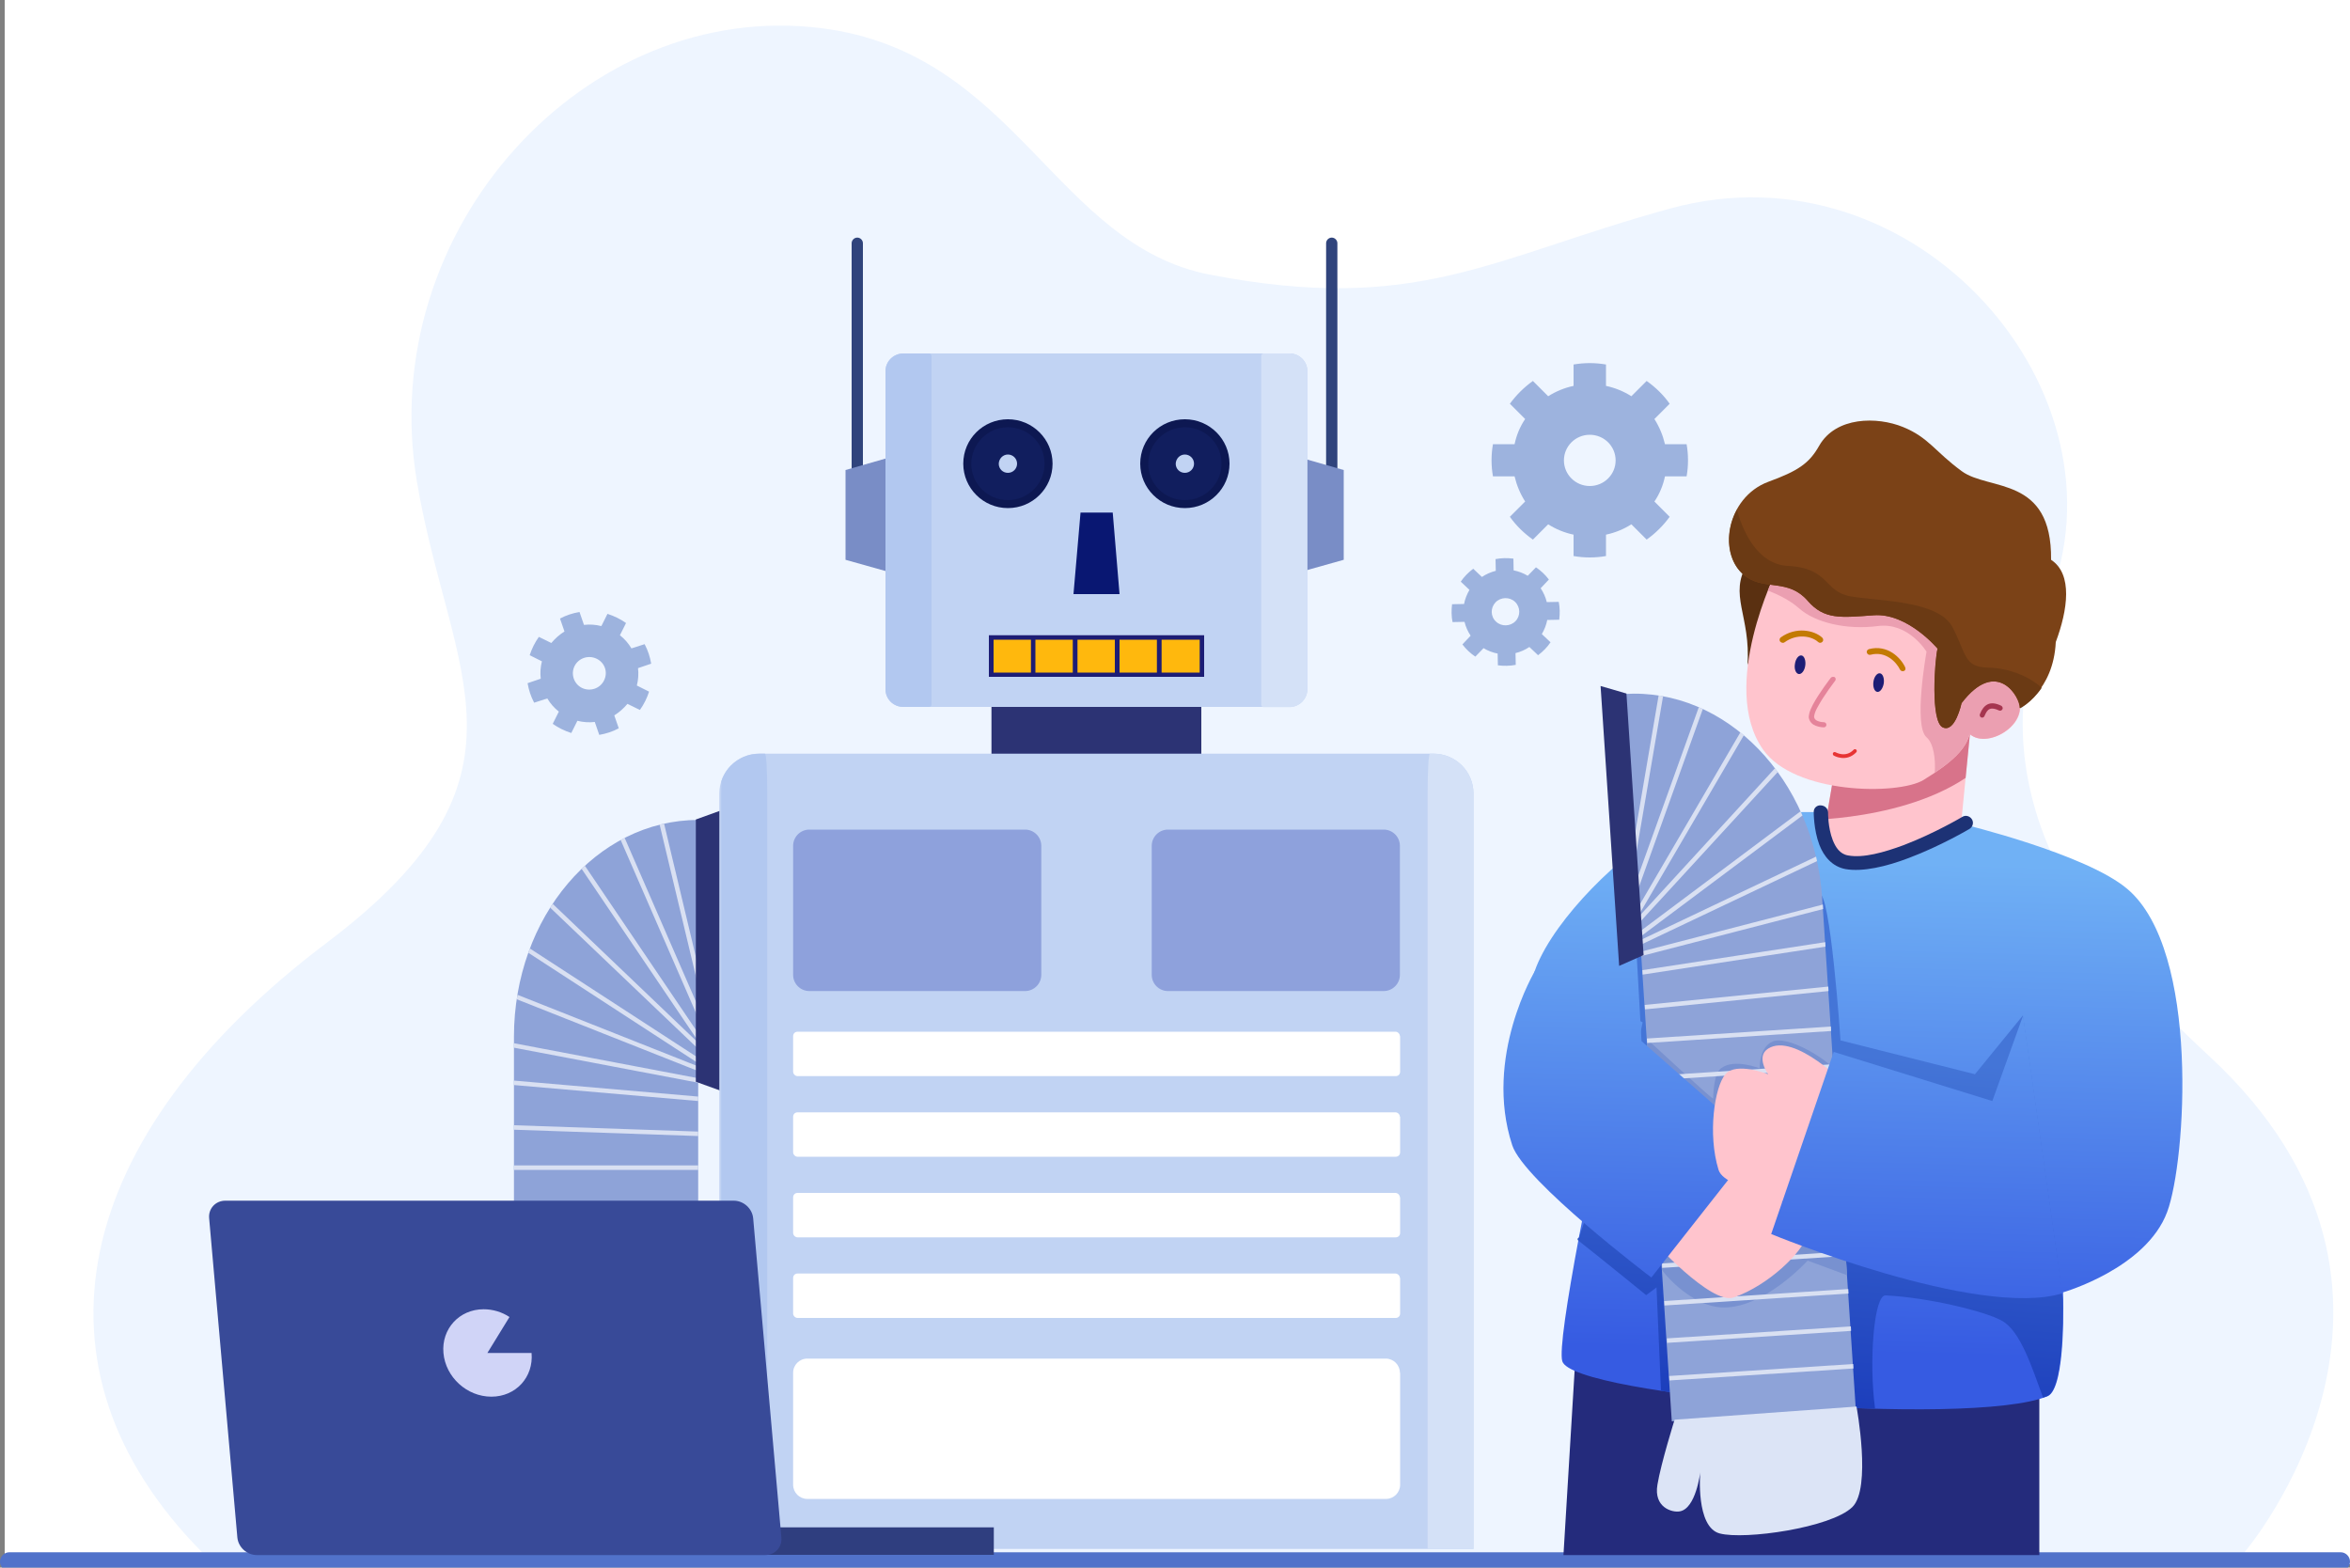
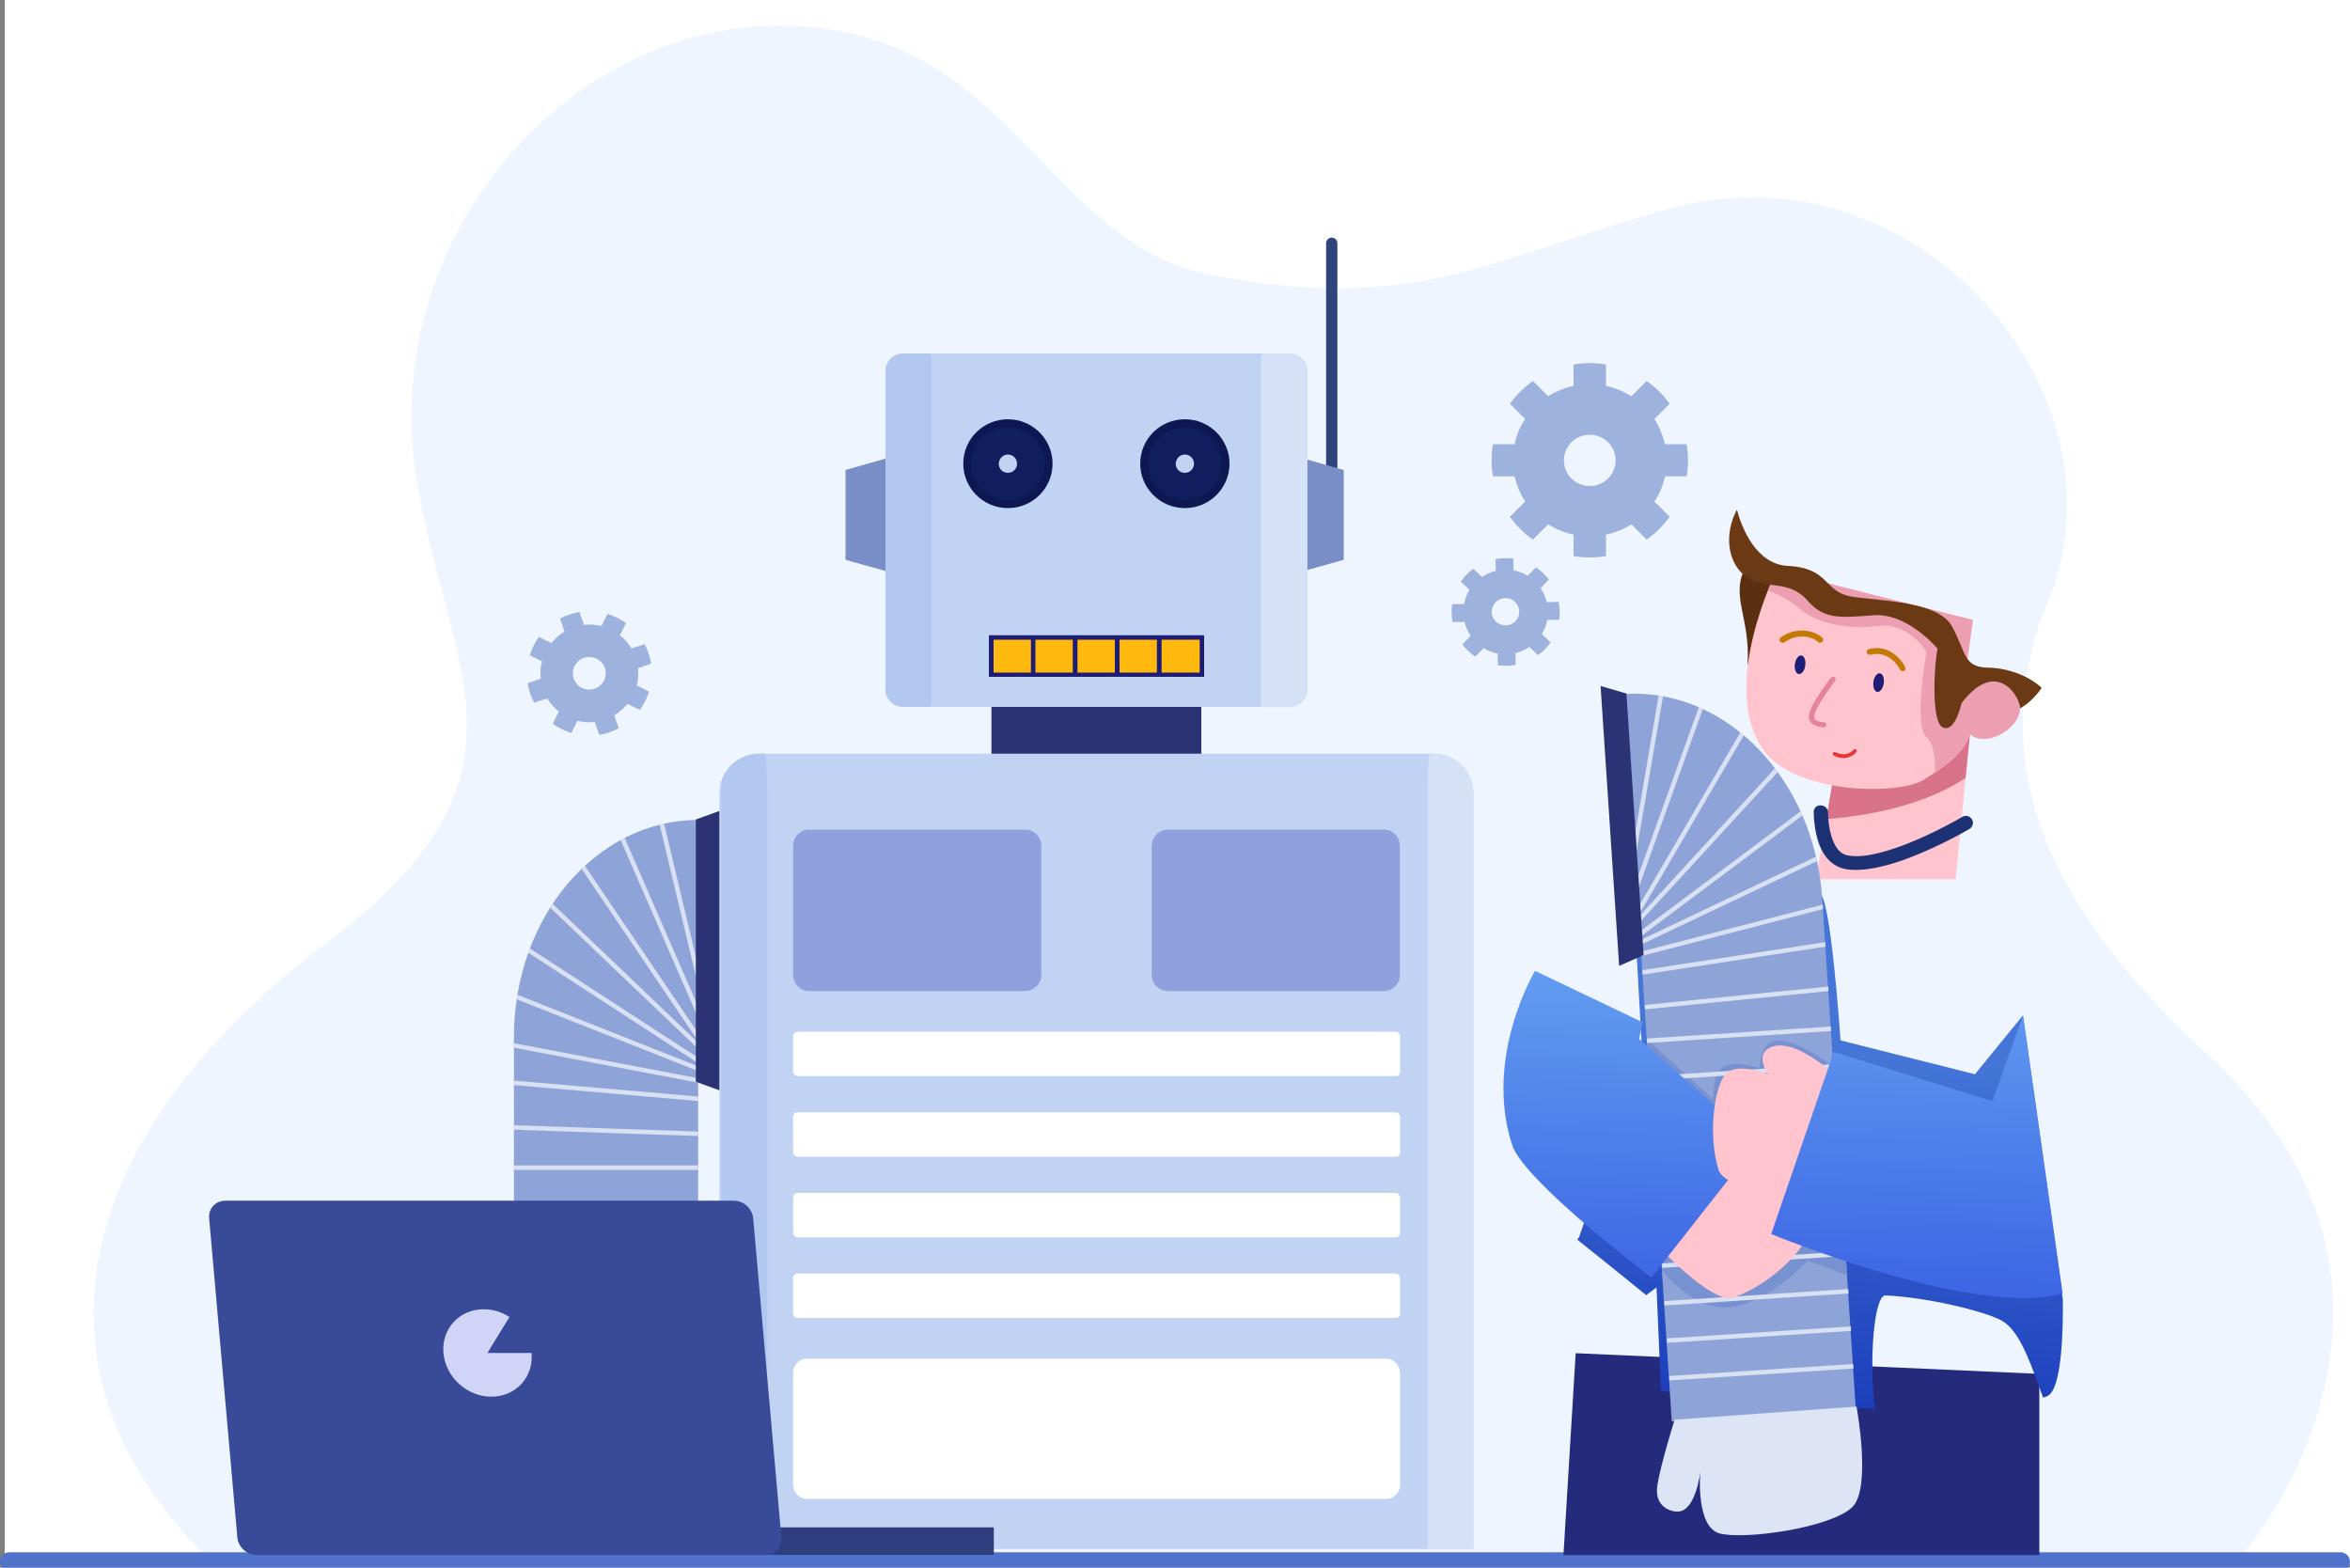
<svg xmlns="http://www.w3.org/2000/svg" xmlns:xlink="http://www.w3.org/1999/xlink" version="1.1" id="Capa_1" x="0px" y="0px" viewBox="0 0 1000 667" style="enable-background:new 0 0 1000 667;" xml:space="preserve">
  <rect x="0" y="0" width="1000" height="667" fill="#808080" stroke="none" />
  <style type="text/css">
	.st0{fill:#FFFFFF;}
	.st1{fill-rule:evenodd;clip-rule:evenodd;fill:#EEF5FF;}
	.st2{fill-rule:evenodd;clip-rule:evenodd;fill:#9DB3DE;}
	.st3{fill-rule:evenodd;clip-rule:evenodd;fill:#5172CA;}
	.st4{fill-rule:evenodd;clip-rule:evenodd;fill:#FFC4CD;}
	.st5{clip-path:url(#SVGID_00000008137454361188857550000014052069235942583714_);}
	.st6{fill-rule:evenodd;clip-rule:evenodd;fill:#D8738A;}
	.st7{fill-rule:evenodd;clip-rule:evenodd;fill:#242B7C;}
	.st8{fill-rule:evenodd;clip-rule:evenodd;fill:#5A3011;}
	.st9{fill-rule:evenodd;clip-rule:evenodd;fill:#EB9FB1;}
	.st10{fill-rule:evenodd;clip-rule:evenodd;fill:#7B4217;}
	.st11{fill-rule:evenodd;clip-rule:evenodd;fill:#6B3A14;}
	.st12{fill-rule:evenodd;clip-rule:evenodd;fill:#C37A03;}
	.st13{fill-rule:evenodd;clip-rule:evenodd;fill:#1D1D75;}
	.st14{fill-rule:evenodd;clip-rule:evenodd;fill:#E5839A;}
	.st15{fill-rule:evenodd;clip-rule:evenodd;fill:#E73434;}
	.st16{fill-rule:evenodd;clip-rule:evenodd;fill:#A5354F;}
	.st17{fill-rule:evenodd;clip-rule:evenodd;fill:url(#SVGID_00000172408302909339125420000013651365622968752529_);}
	.st18{fill-rule:evenodd;clip-rule:evenodd;fill:#1D3275;}
	.st19{fill-rule:evenodd;clip-rule:evenodd;fill:url(#SVGID_00000160871235939800273940000007316819399848768686_);}
	.st20{fill-rule:evenodd;clip-rule:evenodd;fill:#8EA3D8;}
	.st21{fill-rule:evenodd;clip-rule:evenodd;fill:#7891D0;}
	.st22{fill-rule:evenodd;clip-rule:evenodd;fill:#D9E0F2;}
	.st23{fill-rule:evenodd;clip-rule:evenodd;fill:#2C3374;}
	.st24{fill-rule:evenodd;clip-rule:evenodd;fill:#DCE4F6;}
	.st25{fill-rule:evenodd;clip-rule:evenodd;fill:url(#SVGID_00000121978533808350433340000010549887181208770191_);}
	.st26{fill-rule:evenodd;clip-rule:evenodd;fill:url(#SVGID_00000003797430953002820280000011399685811797252252_);}
	.st27{fill-rule:evenodd;clip-rule:evenodd;fill:#30447C;}
	.st28{fill-rule:evenodd;clip-rule:evenodd;fill:#798DC6;}
	.st29{fill-rule:evenodd;clip-rule:evenodd;fill:#C1D3F3;}
	.st30{fill-rule:evenodd;clip-rule:evenodd;fill:#D4E1F7;}
	.st31{fill-rule:evenodd;clip-rule:evenodd;fill:#B2C8F0;}
	.st32{fill-rule:evenodd;clip-rule:evenodd;fill:#8EA1DC;}
	.st33{fill-rule:evenodd;clip-rule:evenodd;fill:#FFFFFF;}
	.st34{fill-rule:evenodd;clip-rule:evenodd;fill:#0D1852;}
	.st35{fill-rule:evenodd;clip-rule:evenodd;fill:#111E5E;}
	.st36{fill-rule:evenodd;clip-rule:evenodd;fill:#091772;}
	.st37{fill-rule:evenodd;clip-rule:evenodd;fill:#FFB80D;}
	.st38{fill-rule:evenodd;clip-rule:evenodd;fill:#2F3E7F;}
	.st39{fill-rule:evenodd;clip-rule:evenodd;fill:#384A98;}
	.st40{fill-rule:evenodd;clip-rule:evenodd;fill:#D0D4F7;}
</style>
  <rect x="2" y="-1.4" class="st0" width="1000" height="667" />
  <g id="Kids-Build-Robot1">
    <g id="back">
      <path class="st1" d="M955,660.6H86.1c-77.7-78.5-56.1-177.2,53-259.5c93.8-70.8,52.2-113.6,38.3-196.2    C159.4,97.6,249.2-0.7,349.6,12c82.9,10.5,99.2,92.2,165.4,104.9c88.4,17,119.3-7.2,195.8-28.2C815.9,60,908,167.7,871.5,256    c-34.3,82.9,20,148.5,68.5,193.3C1049.5,550.5,955,660.6,955,660.6L955,660.6z" />
      <path class="st2" d="M669.6,155.1c4.6-0.8,9.2-0.8,13.8,0l0,9.1c3.8,0.8,7.5,2.3,10.8,4.4l6.5-6.5c3.8,2.7,7.1,5.9,9.8,9.7    l-6.5,6.5c2.1,3.3,3.6,6.9,4.5,10.7l9.2,0c0.8,4.5,0.8,9.2,0,13.7l-9.2,0c-0.8,3.8-2.3,7.5-4.5,10.7l6.5,6.5c-2.7,3.7-6,7-9.8,9.7    l-6.5-6.5c-3.3,2.1-7,3.6-10.8,4.4l0,9.1c-4.6,0.8-9.2,0.8-13.8,0l0-9.1c-3.8-0.8-7.5-2.3-10.8-4.4l-6.5,6.5    c-3.8-2.7-7.1-5.9-9.8-9.7l6.5-6.5c-2.1-3.3-3.6-6.9-4.5-10.7l-9.2,0c-0.8-4.5-0.8-9.2,0-13.7l9.2,0c0.8-3.8,2.3-7.5,4.5-10.7    l-6.5-6.5c2.7-3.7,6-7,9.8-9.7l6.5,6.5c3.3-2.1,7-3.6,10.8-4.4L669.6,155.1z M676.5,185c-6.1,0-11,4.9-11,10.9s4.9,10.9,11,10.9    c6.1,0,11-4.9,11-10.9S682.6,185,676.5,185z" />
      <path class="st2" d="M653.6,241.4c2.1,1.4,4,3.2,5.5,5.2l-3.5,3.7c1.2,1.8,2.1,3.8,2.6,5.9l5.1-0.1c0.5,2.5,0.5,5,0.2,7.6    l-5.1,0.1c-0.4,2.1-1.2,4.1-2.3,6l3.7,3.5c-1.4,2.1-3.2,3.9-5.3,5.5l-3.7-3.5c-1.8,1.2-3.8,2.1-5.9,2.6l0.1,5    c-2.5,0.5-5.1,0.5-7.6,0.2l-0.1-5c-2.1-0.4-4.2-1.2-6-2.3l-3.5,3.6c-2.1-1.4-4-3.2-5.5-5.2l3.5-3.7c-1.2-1.8-2.1-3.8-2.6-5.9    l-5.1,0.1c-0.5-2.5-0.5-5-0.2-7.6l5.1-0.1c0.4-2.1,1.2-4.1,2.3-6l-3.7-3.5c1.4-2.1,3.2-3.9,5.3-5.5l3.7,3.5    c1.8-1.2,3.8-2.1,5.9-2.6l-0.1-5c2.5-0.5,5.1-0.5,7.6-0.2l0.1,5c2.1,0.4,4.2,1.2,6,2.3L653.6,241.4z M644.7,256.1    c-2.3-2.2-6.1-2.1-8.3,0.2c-2.2,2.3-2.2,6,0.2,8.2c2.3,2.2,6.1,2.1,8.3-0.2C647.1,262,647,258.3,644.7,256.1z" />
      <path class="st2" d="M258.5,261.2c2.8,0.9,5.5,2.2,7.9,3.9l-2.6,5.2c2,1.6,3.6,3.4,4.9,5.6l5.6-1.8c1.4,2.6,2.3,5.4,2.8,8.3    l-5.6,1.9c0.3,2.5,0.1,5-0.5,7.4l5.2,2.6c-0.9,2.8-2.2,5.4-3.9,7.8l-5.3-2.6c-1.6,1.9-3.5,3.6-5.6,4.9l1.9,5.5    c-2.6,1.4-5.4,2.3-8.3,2.8l-1.9-5.5c-2.5,0.3-5,0.1-7.4-0.5l-2.6,5.2c-2.8-0.9-5.5-2.2-7.9-3.9l2.6-5.2c-2-1.6-3.6-3.4-4.9-5.6    l-5.6,1.8c-1.4-2.6-2.3-5.4-2.8-8.3l5.6-1.9c-0.3-2.5-0.1-5,0.5-7.4l-5.2-2.6c0.9-2.8,2.2-5.4,3.9-7.8l5.3,2.6    c1.6-1.9,3.5-3.6,5.6-4.9l-1.9-5.5c2.6-1.4,5.4-2.3,8.3-2.8l1.9,5.5c2.5-0.3,5-0.1,7.4,0.5L258.5,261.2L258.5,261.2z M253.9,280.3    c-3.5-1.7-7.7-0.3-9.4,3.1c-1.7,3.4-0.3,7.6,3.1,9.3c3.5,1.7,7.7,0.3,9.4-3.1C258.8,286.1,257.4,282,253.9,280.3z" />
      <path class="st3" d="M1000,664.5c0-2.2-1.8-4-4-4H4c-2.2,0-4,1.8-4,4c0,2.2,1.8,4,4,4h992C998.2,668.5,1000,666.7,1000,664.5z" />
    </g>
    <g id="Front">
      <g>
        <path class="st4" d="M838.3,312l-6.1,62.1h-59.4l9-53.1C796.4,324.1,838.3,312,838.3,312L838.3,312z" />
        <g>
          <defs>
            <path id="SVGID_1_" d="M838.3,312l-6.1,62.1h-59.4l9-53.1C796.4,324.1,838.3,312,838.3,312L838.3,312z" />
          </defs>
          <clipPath id="SVGID_00000024723860320011212380000011246903414819090062_">
            <use xlink:href="#SVGID_1_" style="overflow:visible;" />
          </clipPath>
          <g style="clip-path:url(#SVGID_00000024723860320011212380000011246903414819090062_);">
            <path class="st6" d="M769.2,348.9c0,0,53.2,0,78-27l-8.9-22.7l-54.4,9.1L769.2,348.9L769.2,348.9z" />
          </g>
        </g>
        <path class="st7" d="M670.5,575.8l-5.2,85.9h202.5v-77.1L670.5,575.8z" />
        <g>
          <path class="st8" d="M743.7,239.7c-8.4,13.4,1.4,22.3-0.1,43.3l15-37.5L743.7,239.7z" />
          <path class="st4" d="M756,242.7c0,0-24.6,49.3-5.8,76.2c13.4,19.2,57.5,19.5,68.3,13c12.9-7.9,18-13.4,19.7-19.6      c8,7.2,28.1-5.7,19.2-17.3c-10.9-14.2-22.7,4.2-22.7,4.2l4.9-35.4L756,242.7L756,242.7z" />
          <path class="st9" d="M752.3,251.3c3.9,1.5,9.3,4,13.2,7.5c6.9,6.2,20.4,9.3,33.5,7.6c13.1-1.8,20.8,10.9,20.8,10.9      s-5.7,31.5,0,36.4c3,2.6,3.9,9.1,3.5,15.1c9.4-6.3,13.4-11.1,14.8-16.5c8,7.2,28.1-5.7,19.2-17.3c-10.9-14.2-22.7,4.2-22.7,4.2      l4.9-35.4L756,242.7C756,242.7,754.4,246,752.3,251.3L752.3,251.3z" />
-           <path class="st10" d="M834.7,299.2c0,0-2.7,12.8-8,10.3c-5.3-2.5-3.4-28.8-2.2-33.5c0,0-12.8-15.3-27.2-14.2      c-13.9,1-21,2-28.1-6.2c-8.1-9.3-17.8-4.5-25.9-10c-13.1-9-8.7-34,9.2-40.6c12.5-4.6,17.3-7.7,21.6-15.3      c7.1-12.5,24.7-12.5,35.7-8c11,4.5,13.4,10.3,25,18.8c11.6,8.5,38.4,1.8,38,37.7c9.3,6.1,7.1,21.3,2,35      c-1,20.9-15.4,28.1-15.4,28.1C859.8,296.9,849.8,279.4,834.7,299.2L834.7,299.2z" />
          <path class="st11" d="M739.1,216.9c2,7.4,8,23.2,21.7,23.9c17.9,0.9,15.1,11,26.9,13c11.8,2,37.2,1.7,43.1,13      c6,11.3,4.7,17.1,15.3,17.3c7.8,0.1,16.9,3.2,22.7,8.6c-4.3,6.3-9.2,8.7-9.2,8.7c0.2-4.5-9.8-22-24.9-2.2c0,0-2.7,12.8-8,10.3      c-5.3-2.5-3.4-28.8-2.2-33.5c0,0-12.8-15.3-27.2-14.2c-13.9,1-21,2-28.1-6.2c-8.1-9.3-17.8-4.5-25.9-10      C734.8,239.7,733.7,226.9,739.1,216.9L739.1,216.9z" />
          <path class="st12" d="M810.7,283.9c-1.8-3.9-7.4-9.8-15.4-7.7c-0.7,0.2-1.1,0.9-0.9,1.5c0.2,0.7,0.9,1.1,1.6,0.9      c6.5-1.7,11,3.2,12.5,6.3c0.3,0.6,1.1,0.9,1.7,0.6C810.8,285.3,811,284.6,810.7,283.9z" />
          <path class="st12" d="M759.4,273.3c5.2-3.8,11.5-2.7,14.3-0.1c0.5,0.5,1.3,0.4,1.8-0.1c0.5-0.5,0.4-1.3-0.1-1.8      c-3.5-3.2-11.2-4.7-17.6-0.1c-0.6,0.4-0.7,1.2-0.3,1.8C758.1,273.6,758.9,273.7,759.4,273.3L759.4,273.3z" />
          <path class="st13" d="M800,286.5c1.2,0.2,1.9,2.1,1.6,4.3c-0.4,2.2-1.6,3.8-2.8,3.6c-1.2-0.2-1.9-2.1-1.6-4.3      C797.5,287.9,798.8,286.3,800,286.5z" />
          <path class="st13" d="M766.6,278.9c-1.2-0.2-2.5,1.4-2.8,3.6c-0.4,2.2,0.4,4.1,1.6,4.3c1.2,0.2,2.5-1.4,2.8-3.6      C768.5,281.1,767.8,279.1,766.6,278.9L766.6,278.9z" />
          <path class="st14" d="M779,288.5c0,0-4.9,6.3-7.6,11.4c-0.7,1.4-1.3,2.7-1.5,3.7c-0.2,0.9-0.3,1.6-0.1,2.2      c0.4,1.5,1.5,2.5,2.8,3c1.7,0.7,3.5,0.7,3.5,0.7c0.6,0,1.1-0.5,1.1-1.1s-0.5-1.1-1.1-1.1c0,0-1.4,0-2.6-0.5      c-0.7-0.3-1.3-0.7-1.5-1.5c-0.1-0.3,0-0.7,0.1-1.2c0.2-0.9,0.7-2.1,1.4-3.3c2.6-4.9,7.4-11.1,7.4-11.1c0.4-0.5,0.3-1.2-0.2-1.6      C780,287.9,779.3,288,779,288.5L779,288.5z" />
          <path class="st15" d="M780.3,321.5c0,0,5.3,3.1,9.6-1.4c0.3-0.3,0.3-0.8,0-1.1c-0.3-0.3-0.8-0.3-1.1,0c-3.4,3.6-7.7,1.1-7.7,1.1      c-0.4-0.2-0.9-0.1-1.1,0.3C779.8,320.8,780,321.3,780.3,321.5L780.3,321.5z" />
-           <path class="st16" d="M844.5,304.6c0.6-1.4,1.2-2.5,2.2-2.9c1-0.4,2.2-0.2,3.9,0.6c0.6,0.3,1.2,0,1.5-0.5c0.3-0.5,0-1.2-0.5-1.5      c-2.5-1.2-4.3-1.3-5.8-0.6c-1.4,0.7-2.5,2.1-3.3,4.2c-0.2,0.6,0.1,1.2,0.6,1.4C843.7,305.5,844.3,305.2,844.5,304.6L844.5,304.6      z" />
        </g>
        <linearGradient id="SVGID_00000036242556913718735550000008967871094720320176_" gradientUnits="userSpaceOnUse" x1="202.35" y1="757.311" x2="204.477" y2="757.311" gradientTransform="matrix(-2.533 98.579 64.116 1.647 -47250.535 -20828.277)">
          <stop offset="0" style="stop-color:#70B1F5" />
          <stop offset="1" style="stop-color:#365BE2" />
        </linearGradient>
-         <path style="fill-rule:evenodd;clip-rule:evenodd;fill:url(#SVGID_00000036242556913718735550000008967871094720320176_);" d="     M777.5,345.6c0,0-1.9,17.7,8.3,20c20.5,4.5,49.1-15,49.1-15s52.8,12.7,70.4,27.7c31,26.3,24.9,115.9,16.9,137.4     c-9,24.1-44.3,34.2-44.3,34.2s1.5,40.9-6.6,44.2c-33.1,13.6-202.3-0.1-206.5-14.9c-2.5-8.6,12.8-83.9,26-145.8l-38.4-18.1     c5.7-20,32.9-48.2,53-60.2C723.7,344.1,777.5,345.6,777.5,345.6L777.5,345.6z" />
        <path class="st18" d="M771.8,345.4c0,0-0.1,7.5,2.4,14.1c1.9,4.9,5.4,9.2,11.1,10.3c7.3,1.3,17.5-1.1,26.9-4.7     c13.6-5.1,25.9-12.4,25.9-12.4c1.4-0.9,1.9-2.7,1-4.1c-0.9-1.4-2.7-1.9-4.1-1c0,0-11.8,7-24.9,12c-8.4,3.1-17.2,5.6-23.7,4.4     c-3.5-0.6-5.3-3.5-6.5-6.5c-2.1-5.4-2-11.7-2-11.7c0-1.7-1.3-3-3-3.1C773.2,342.5,771.8,343.8,771.8,345.4L771.8,345.4z" />
        <linearGradient id="SVGID_00000034070715997954439840000003798563071880315785_" gradientUnits="userSpaceOnUse" x1="203.069" y1="758.414" x2="205.196" y2="758.364" gradientTransform="matrix(-1.446 71.191 36.609 1.19 -26693.465 -14911.512)">
          <stop offset="0" style="stop-color:#4475D7" />
          <stop offset="1" style="stop-color:#1C3EBC" />
        </linearGradient>
        <path style="fill-rule:evenodd;clip-rule:evenodd;fill:url(#SVGID_00000034070715997954439840000003798563071880315785_);" d="     M671.9,526.6c0,0,21.6-62.5,26.6-83.9c-0.2-4-2.4-42.7-2.4-42.7s75.7-18,77.9-19.5c4.8-3,9.2,62.2,9.2,62.2l57.2,14.4l20.4-25     l14.8,104.4l2.2,16.4l0,0.3c0.1,9.8,0,38.1-6.7,40.9c-0.5,0.2-1.1,0.4-1.7,0.6c-4.8-13-9.6-28.3-17.5-32.7     c-7.1-4-31.3-9.9-49.5-10.8c-5-0.3-7.2,28.2-4.5,48.2c-30.9-0.8-65-3.7-91.1-7.6l-1.9-44l-4.4,3.3c0,0-18.4-15-29.2-23.5l0.1-0.7     L671.9,526.6L671.9,526.6z" />
        <g>
          <path class="st20" d="M691.1,295.3L691.1,295.3c43.2-2.8,81,36.1,84.3,87c6,91.2,14.3,217.4,14.3,217.4l-78.3,5.1L691.1,295.3      L691.1,295.3z" />
          <path class="st21" d="M700.8,442.1l6.5,98.4c4.4,5.9,14.8,15.2,25,15.8c17.9,1.1,36.9-19.9,36.9-19.9l16.8,6.2l-5.8-88.1      c-5.8-5.8-19.9-13.6-25.7-11.4c-6,2.3-5.7,11.5-5.7,11.5s-10.9-4.4-16.5,0c-2.2,1.8-3.1,6.6-3.3,12.8      C729,468.2,706.7,447.5,700.8,442.1L700.8,442.1z" />
          <path class="st22" d="M710.4,587.4l78.3-5.1l-0.1-1.9l-78.3,5.1L710.4,587.4z M709.4,571.4l78.3-5.1l-0.1-1.9l-78.3,5.1      L709.4,571.4z M708.3,555.5l78.3-5.1l-0.1-1.9l-78.3,5.1L708.3,555.5z M707.3,539.5l78.3-5.1l-0.1-1.9l-78.3,5.1L707.3,539.5z       M706.2,523.6l78.3-5.1l-0.1-1.9l-78.3,5.1L706.2,523.6z M705.1,507.6l78.3-5.1l-0.1-1.9l-78.3,5.1L705.1,507.6z M704.1,491.7      l78.3-5.1l-0.1-1.9l-78.3,5.1L704.1,491.7L704.1,491.7z M703,475.7l78.3-5.1l-0.1-1.9l-78.3,5.1L703,475.7z M702,459.8l78.3-5.1      l-0.1-1.9l-78.3,5.1L702,459.8L702,459.8z M700.9,443.8l78.3-5.1l-0.1-1.9l-78.3,5.1L700.9,443.8z M699.9,427.6l0.1,1.9      l78.1-7.8l-0.1-1.9L699.9,427.6z M698.9,412.8l0.1,1.9l77.8-11.9l-0.1-1.9L698.9,412.8z M698.4,404.9l0.1,1.9l77.3-20l-0.1-1.9      L698.4,404.9z M772.8,364.5c0.1,0.6,0.3,1.3,0.4,1.9L698.2,402l-0.1-2L772.8,364.5z M766.2,345.2c0.3,0.6,0.5,1.2,0.8,1.8      L698,398.6l-0.1-2.3L766.2,345.2L766.2,345.2z M755.3,326.9c0.4,0.5,0.8,1,1.2,1.6l-58.9,64.1l-0.2-2.6L755.3,326.9z       M740.6,311.6c0.5,0.4,1,0.8,1.5,1.2l-44.7,76.5l-0.2-3.4L740.6,311.6L740.6,311.6z M722.9,300.9c0.6,0.3,1.2,0.5,1.7,0.8      l-28,78l-0.3-4.8L722.9,300.9z M705.8,295.9c0.6,0.1,1.3,0.2,1.9,0.3l-11.9,69.5l-0.5-8.2L705.8,295.9z" />
          <path class="st23" d="M689,411l-7.9-119.1l11,3.2l7.3,111.3L689,411z" />
          <path class="st24" d="M712.6,604.1c0,0-5.8,18.5-7.3,27.6c-1.7,9.7,6.2,12,9.5,11.4c6.9-1.2,8.7-16.6,8.7-16.6s-2,23.3,8.3,26      c10.6,2.8,47.3-2.4,56.4-11.2c8.3-8,1.8-42.8,1.8-42.8L712.6,604.1z" />
        </g>
        <path class="st4" d="M734.2,487.3c0,0,31.8,4.2,32.7,17.4c0.4,6.3-8.8,6.5-8.8,6.5s12.5,7.6,10.8,14.5     c-1.7,6.9-16.2,21.2-31.2,26.4c-9.6,3.3-35-24.8-35-24.8L734.2,487.3" />
        <linearGradient id="SVGID_00000183968909785772699610000001024478863273831582_" gradientUnits="userSpaceOnUse" x1="202.35" y1="755.815" x2="204.477" y2="755.815" gradientTransform="matrix(-2.533 98.579 64.116 1.647 -47250.535 -20828.277)">
          <stop offset="0" style="stop-color:#70B1F5" />
          <stop offset="1" style="stop-color:#365BE2" />
        </linearGradient>
        <path style="fill-rule:evenodd;clip-rule:evenodd;fill:url(#SVGID_00000183968909785772699610000001024478863273831582_);" d="     M653.2,413.1c0,0-22,36.6-9.7,74.2c5,15.3,59.2,56.3,59.2,56.3l45.1-57.3l-50.3-44.2l1.5-7.1L653.2,413.1z" />
        <path class="st4" d="M785.9,462c0,0-22.3-22.9-33.5-15.8c-5.4,3.4,0,10.9,0,10.9s-13.6-5.4-18.2,0c-4.6,5.4-7.6,25.5-2.9,40.7     c3,9.7,40.8,13.3,40.8,13.3L785.9,462" />
        <linearGradient id="SVGID_00000028303599035150666640000002407122695148386710_" gradientUnits="userSpaceOnUse" x1="202.35" y1="757.742" x2="204.477" y2="757.742" gradientTransform="matrix(-2.533 98.579 64.116 1.647 -47250.535 -20828.277)">
          <stop offset="0" style="stop-color:#70B1F5" />
          <stop offset="1" style="stop-color:#365BE2" />
        </linearGradient>
        <path style="fill-rule:evenodd;clip-rule:evenodd;fill:url(#SVGID_00000028303599035150666640000002407122695148386710_);" d="     M860.9,432.1l-13.1,36.4l-67.5-20.9l-26.6,77.5c0,0,87.8,36.2,124,25.2L860.9,432.1L860.9,432.1z" />
      </g>
      <g>
        <rect x="421.9" y="295.5" class="st23" width="89.3" height="34.7" />
        <g>
-           <path class="st27" d="M367.2,206.9V103.5c0-1.3-1.1-2.4-2.4-2.4s-2.4,1.1-2.4,2.4v103.4c0,1.3,1.1,2.4,2.4,2.4      S367.2,208.2,367.2,206.9z" />
          <path class="st28" d="M376.9,243v-47.9l-17.1,4.9v38.2L376.9,243z" />
        </g>
        <g>
          <path class="st27" d="M569.1,206.9V103.5c0-1.3-1.1-2.4-2.4-2.4c-1.3,0-2.4,1.1-2.4,2.4v103.4c0,1.3,1.1,2.4,2.4,2.4      C568.1,209.3,569.1,208.2,569.1,206.9z" />
          <path class="st28" d="M554.7,243v-47.9l17.1,4.9v38.2L554.7,243z" />
        </g>
        <path class="st29" d="M556.3,157.9c0-4.2-3.4-7.5-7.6-7.5H384.4c-4.2,0-7.6,3.4-7.6,7.5v135.4c0,4.2,3.4,7.5,7.6,7.5h164.3     c4.2,0,7.6-3.4,7.6-7.5V157.9z" />
        <path class="st30" d="M548.7,150.4h-11c-0.5,0-1,0.4-1,1v148.5c0,0.5,0.4,1,1,1h11c4.2,0,7.6-3.4,7.6-7.5V157.9     C556.3,153.8,552.9,150.4,548.7,150.4z" />
        <path class="st31" d="M384.4,150.4c-4.2,0-7.6,3.4-7.6,7.5v135.4c0,4.2,3.4,7.5,7.6,7.5h11c0.5,0,1-0.4,1-1V151.4     c0-0.5-0.4-1-1-1C395.5,150.4,384.4,150.4,384.4,150.4z" />
        <g>
          <path class="st20" d="M297.1,348.9L297.1,348.9c-43.3,0-78.4,41.3-78.4,92.3c0,91.4,0,217.9,0,217.9h78.4V348.9L297.1,348.9z" />
          <path class="st22" d="M297.1,641.6h-78.4v-1.9h78.4V641.6z M297.1,625.6h-78.4v-1.9h78.4V625.6z M297.1,609.6h-78.4v-1.9h78.4      V609.6z M297.1,593.7h-78.4v-1.9h78.4V593.7z M297.1,577.7h-78.4v-1.9h78.4V577.7z M297.1,561.7h-78.4v-1.9h78.4V561.7z       M297.1,545.7h-78.4v-1.9h78.4V545.7z M297.1,529.7h-78.4v-1.9h78.4V529.7z M297.1,513.7h-78.4v-1.9h78.4V513.7z M297.1,497.8      h-78.4v-1.9h78.4V497.8z M297.1,481.5v1.9l-78.4-2.7v-1.9L297.1,481.5z M297.1,466.6v1.9l-78.4-6.8v-1.9L297.1,466.6z       M297.1,458.8v1.9l-78.4-14.9v-1.9L297.1,458.8z M220.2,423.3c-0.1,0.6-0.2,1.3-0.3,1.9l77.3,30.6v-2L220.2,423.3z M225.5,403.6      c-0.2,0.6-0.5,1.2-0.7,1.8l72.3,47v-2.3L225.5,403.6z M235.2,384.6c-0.4,0.5-0.7,1.1-1.1,1.6l63,60.1v-2.6L235.2,384.6z       M248.9,368.4c-0.5,0.4-0.9,0.9-1.4,1.3l49.7,73.5v-3.4L248.9,368.4L248.9,368.4z M265.8,356.5c-0.6,0.3-1.1,0.6-1.7,0.9      l33.1,76v-4.8L265.8,356.5L265.8,356.5z M282.6,350.5c-0.6,0.1-1.2,0.3-1.9,0.4l16.4,68.6v-8.2L282.6,350.5z" />
          <path class="st23" d="M306.9,464.2V344.8l-10.8,3.9v111.6L306.9,464.2L306.9,464.2z" />
        </g>
        <path class="st29" d="M627,337.6c0-9.3-7.6-16.9-17-16.9c-55.5,0-231.4,0-286.9,0c-9.4,0-17,7.6-17,16.9c0,68.4,0,321.5,0,321.5     H627L627,337.6L627,337.6z" />
        <path class="st30" d="M610.1,320.7h-1.6c-0.6,0-1,7.6-1,16.9v321.5H627V337.6C627,328.2,619.4,320.7,610.1,320.7z" />
        <path class="st31" d="M325.5,320.7h-2.4c-7.5,0-13.9,4.9-16.1,11.6c0,1.7-0.1,3.4-0.1,5.3v321.5h19.6V337.6     C326.5,328.2,326.1,320.7,325.5,320.7L325.5,320.7z" />
        <path class="st32" d="M443.1,359.9c0-3.8-3.1-6.9-6.9-6.9h-91.8c-3.8,0-6.9,3.1-6.9,6.9v54.9c0,3.8,3.1,6.9,6.9,6.9h91.8     c3.8,0,6.9-3.1,6.9-6.9L443.1,359.9L443.1,359.9z M595.7,359.9c0-3.8-3.1-6.9-6.9-6.9H497c-3.8,0-6.9,3.1-6.9,6.9v54.9     c0,3.8,3.1,6.9,6.9,6.9h91.8c3.8,0,6.9-3.1,6.9-6.9V359.9z" />
        <path class="st33" d="M595.7,543.8c0-1-0.9-1.9-1.9-1.9H339.4c-1.1,0-1.9,0.8-1.9,1.9v15.1c0,1,0.9,1.9,1.9,1.9h254.5     c1.1,0,1.9-0.8,1.9-1.9V543.8z M595.7,509.5c0-1-0.9-1.9-1.9-1.9H339.4c-1.1,0-1.9,0.8-1.9,1.9v15.1c0,1,0.9,1.9,1.9,1.9h254.5     c1.1,0,1.9-0.8,1.9-1.9V509.5z M595.7,475.2c0-1-0.9-1.9-1.9-1.9H339.4c-1.1,0-1.9,0.8-1.9,1.9v15.1c0,1,0.9,1.9,1.9,1.9h254.5     c1.1,0,1.9-0.8,1.9-1.9V475.2z M595.7,440.9c0-1-0.9-1.9-1.9-1.9H339.4c-1.1,0-1.9,0.8-1.9,1.9V456c0,1,0.9,1.9,1.9,1.9h254.5     c1.1,0,1.9-0.8,1.9-1.9V440.9z" />
        <path class="st33" d="M595.7,584.1c0-3.3-2.7-6-6-6H343.5c-3.3,0-6,2.7-6,6v47.7c0,3.3,2.7,6,6,6h246.3c3.3,0,6-2.7,6-6V584.1z" />
        <path class="st34" d="M428.9,178.4c10.5,0,19,8.5,19,18.9c0,10.4-8.5,18.9-19,18.9c-10.5,0-19-8.5-19-18.9     C409.9,186.8,418.4,178.4,428.9,178.4z M428.9,192.5c2.6,0,4.8,2.1,4.8,4.7c0,2.6-2.1,4.7-4.8,4.7c-2.6,0-4.8-2.1-4.8-4.7     C424.2,194.7,426.3,192.5,428.9,192.5z" />
        <path class="st35" d="M428.9,181.8c8.6,0,15.6,6.9,15.6,15.5c0,8.5-7,15.5-15.6,15.5s-15.6-6.9-15.6-15.5     C413.4,188.7,420.4,181.8,428.9,181.8z M428.9,193.4c2.1,0,3.9,1.7,3.9,3.9c0,2.1-1.7,3.9-3.9,3.9s-3.9-1.7-3.9-3.9     C425.1,195.1,426.8,193.4,428.9,193.4z" />
        <path class="st34" d="M504.2,178.4c10.5,0,19,8.5,19,18.9c0,10.4-8.5,18.9-19,18.9c-10.5,0-19-8.5-19-18.9     C485.2,186.8,493.7,178.4,504.2,178.4z M504.2,192.5c2.6,0,4.8,2.1,4.8,4.7c0,2.6-2.1,4.7-4.8,4.7s-4.8-2.1-4.8-4.7     C499.5,194.7,501.6,192.5,504.2,192.5z" />
        <path class="st35" d="M504.2,181.8c8.6,0,15.6,6.9,15.6,15.5c0,8.5-7,15.5-15.6,15.5s-15.6-6.9-15.6-15.5     C488.7,188.7,495.7,181.8,504.2,181.8z M504.2,193.4c2.1,0,3.9,1.7,3.9,3.9c0,2.1-1.7,3.9-3.9,3.9s-3.9-1.7-3.9-3.9     C500.4,195.1,502.1,193.4,504.2,193.4z" />
-         <path class="st36" d="M476.4,252.8h-19.6l3-34.7h13.7L476.4,252.8L476.4,252.8z" />
        <rect x="420.8" y="270.3" class="st13" width="91.6" height="17.7" />
        <path class="st37" d="M456.5,272.2h-15.9v14h15.9V272.2z M474.4,272.2h-15.9v14h15.9V272.2z M492.3,272.2h-15.9v14h15.9V272.2z      M438.7,272.2h-15.9v14h15.9V272.2z M510.5,272.2h-16.2v14h16.2V272.2z" />
      </g>
      <g>
        <rect x="207.4" y="649.9" class="st38" width="215.5" height="11.7" />
        <path class="st39" d="M320.5,518.4c-0.4-4.2-4.1-7.5-8.3-7.5H95.9c-4.2,0-7.3,3.4-6.9,7.5l12,135.8c0.4,4.2,4.1,7.5,8.3,7.5     h216.3c4.2,0,7.3-3.4,6.9-7.5L320.5,518.4L320.5,518.4z" />
        <path class="st40" d="M216.8,560.4c-3.3-2.2-7.2-3.3-11-3.3c-10.4,0-18,8.4-17.1,18.6c0.9,10.3,10,18.6,20.4,18.6     c10.4,0,18-8.3,17.1-18.6h-18.8L216.8,560.4L216.8,560.4z" />
      </g>
    </g>
  </g>
</svg>